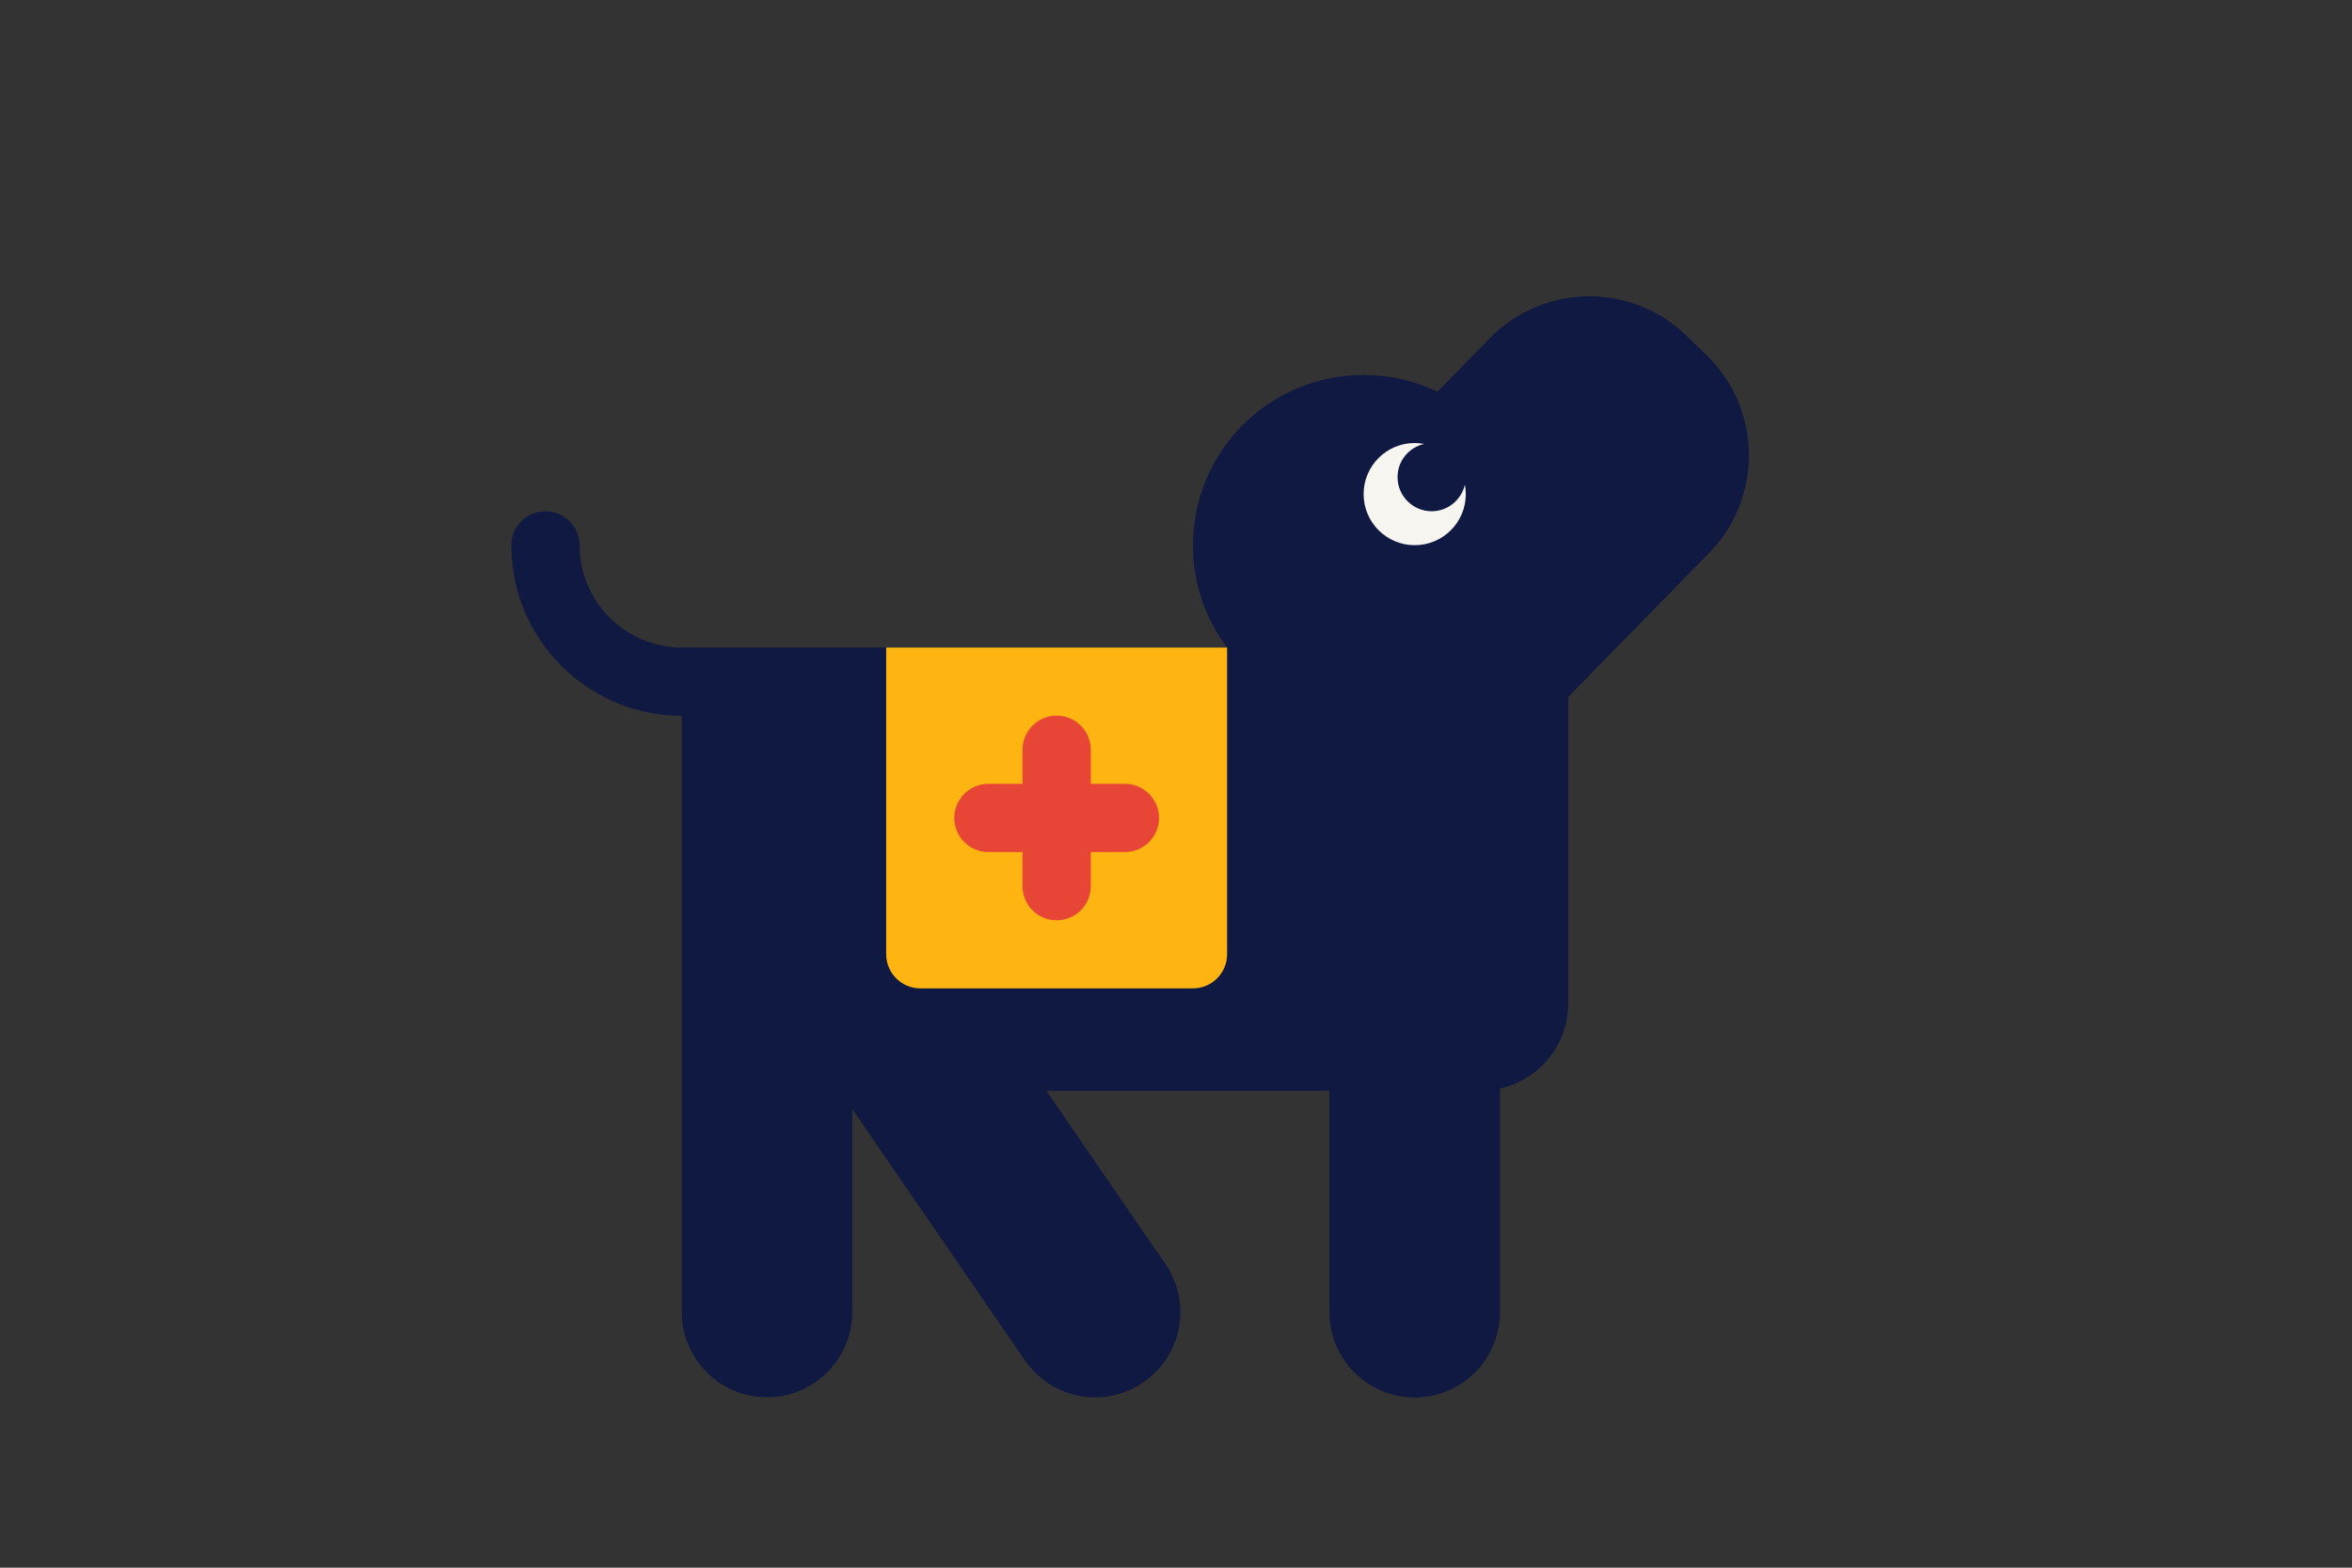
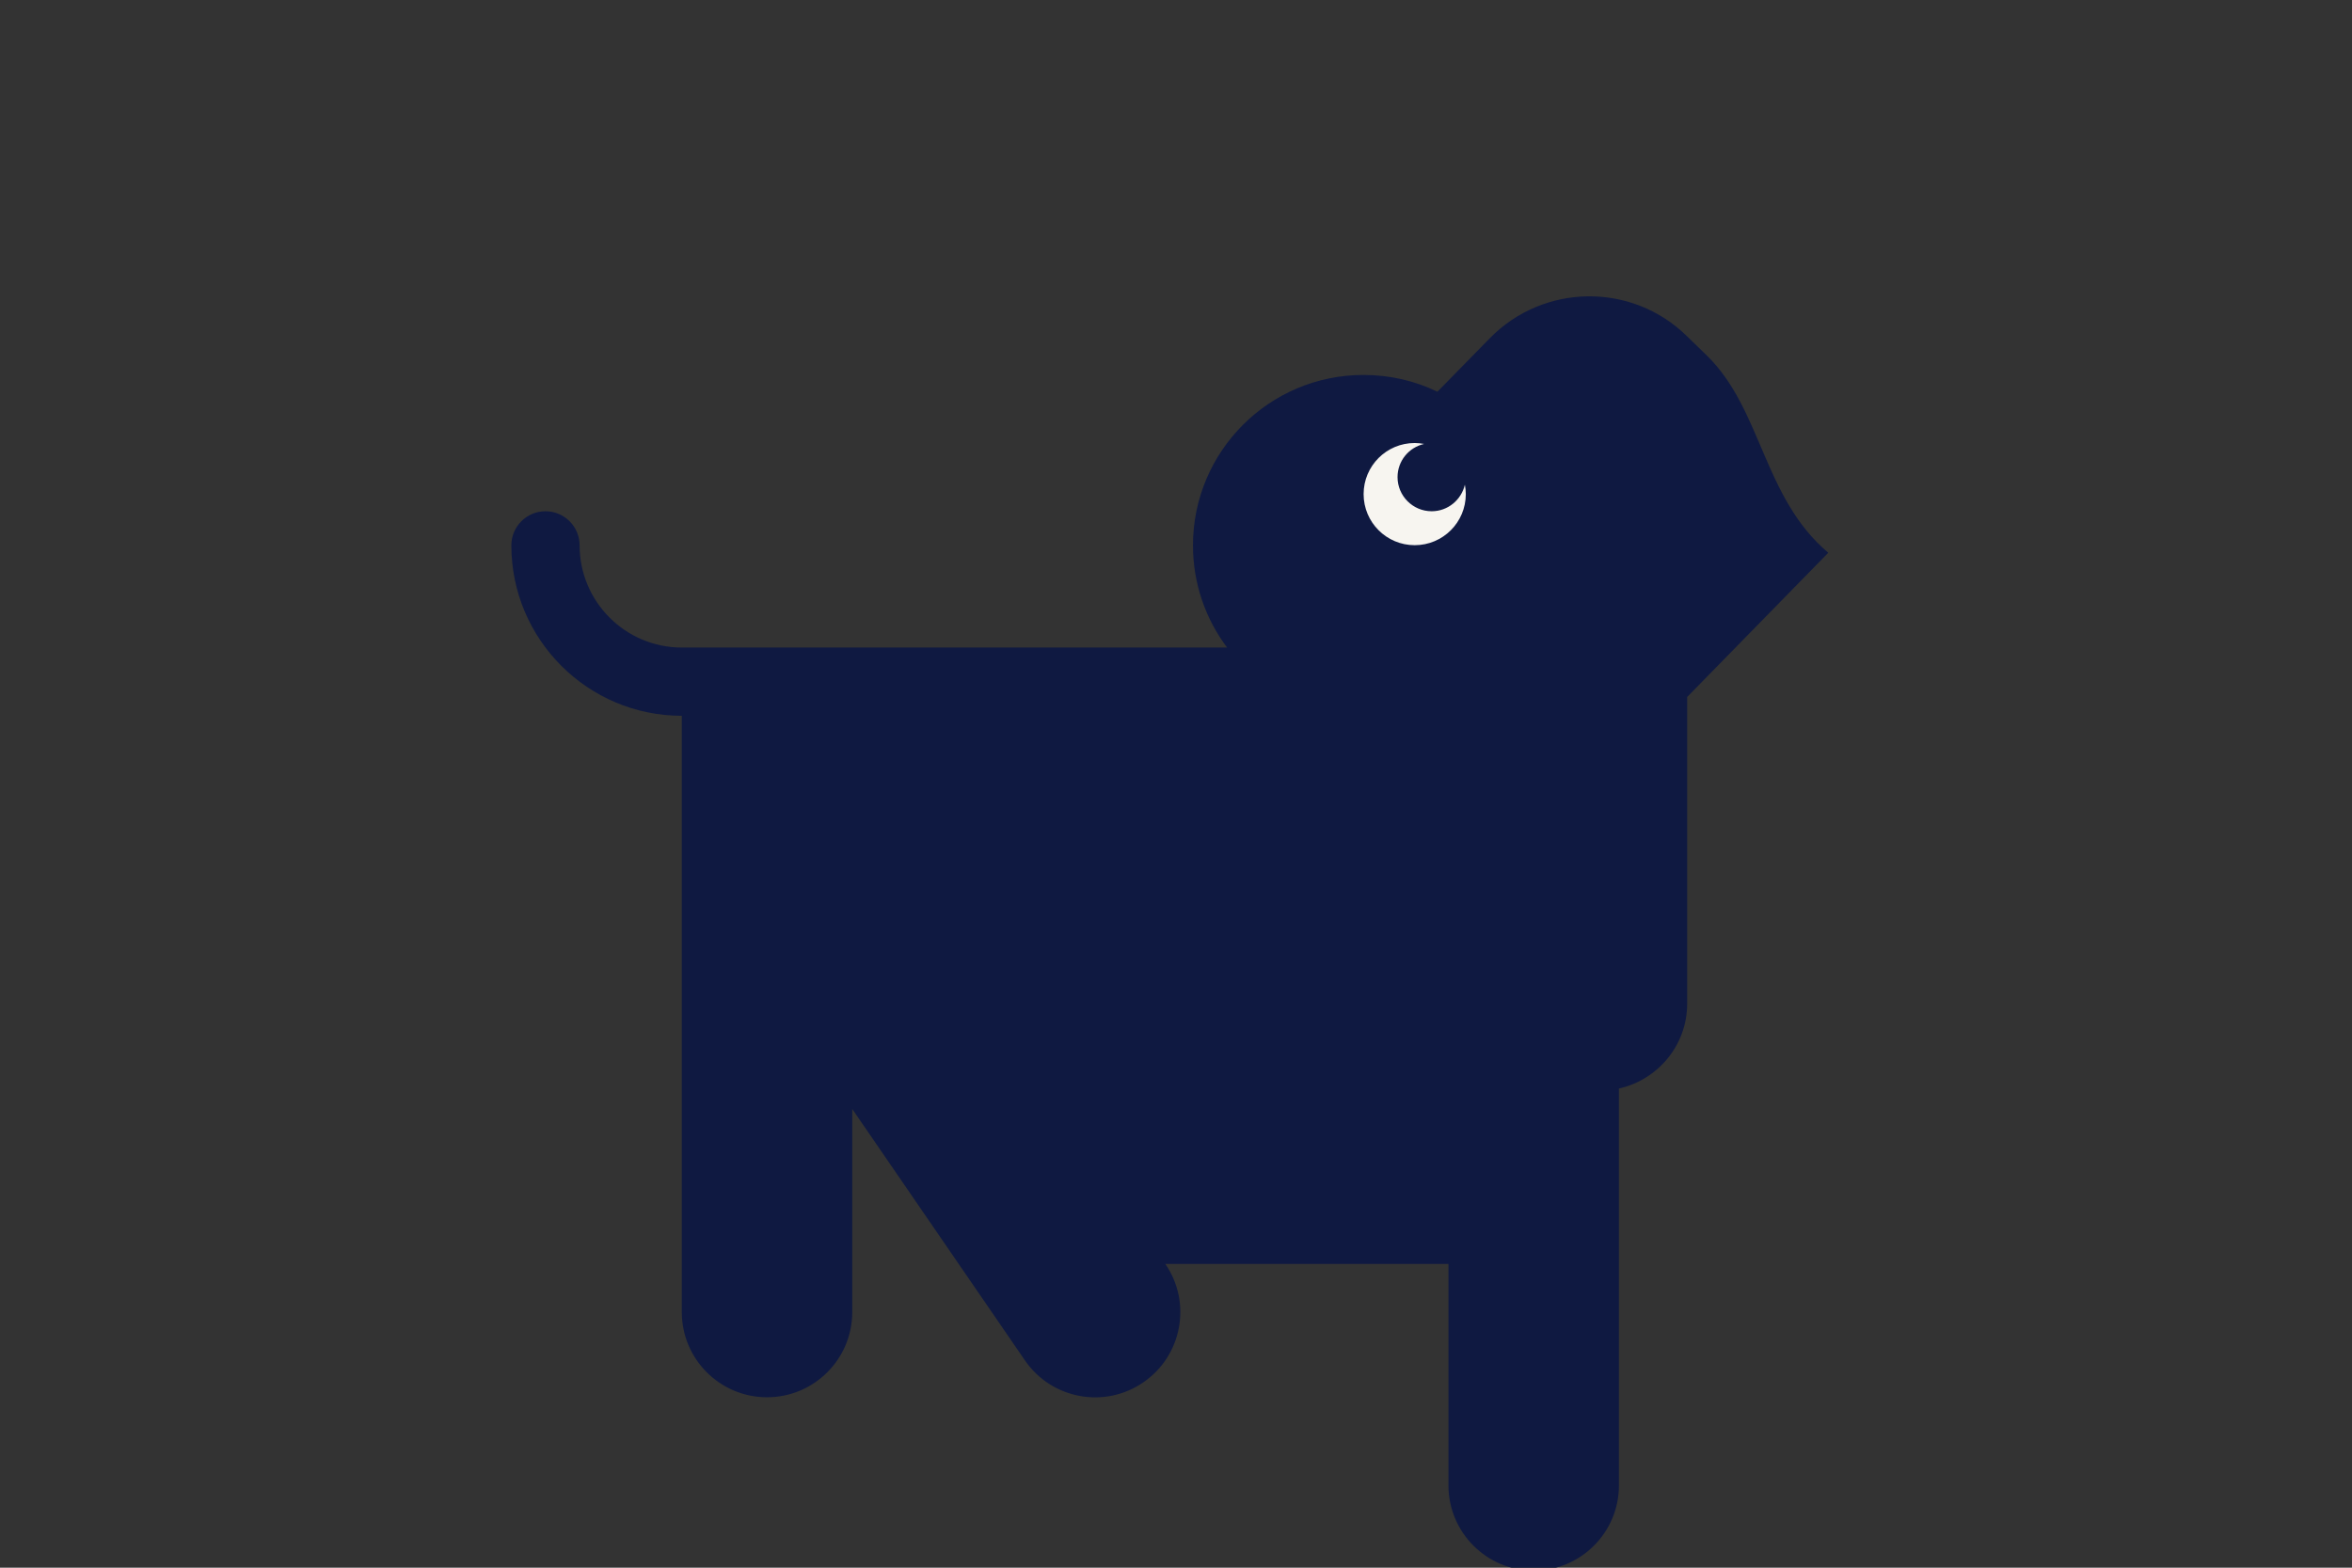
<svg xmlns="http://www.w3.org/2000/svg" version="1.1" id="Laag_1" x="0px" y="0px" width="1275px" height="850px" viewBox="0 0 1275 850" style="enable-background:new 0 0 1275 850;" xml:space="preserve">
  <rect x="0" y="0" width="1275" height="850" fill="#333333" stroke="none" />
  <style type="text/css">
	.st0{fill:none;}
	.st1{fill:#0F1941;}
	.st2{fill:#FFB511;}
	.st3{fill:#E74536;}
	.st4{fill:#F7F5F0;}
</style>
  <rect class="st0" width="1275" height="850" />
-   <path class="st1" d="M925.3,192.8l-10.9-10.6c-29.8-29.2-77.6-28.6-106.8,1.2l-28.4,29c-12.1-5.9-25.7-9.1-40.1-9.1  c-51,0-92.4,41.4-92.4,92.4c0,20.8,6.9,40,18.5,55.4H415.8h0h-46.2v0c-30.6,0-55.4-24.9-55.4-55.4c0-10.2-8.3-18.5-18.5-18.5  s-18.5,8.3-18.5,18.5c0,50.9,41.4,92.4,92.4,92.4v9.2v194v120.1c0,25.5,20.7,46.2,46.2,46.2h0c25.5,0,46.2-20.7,46.2-46.2V601.3  l93.6,136.3c14.4,21,43.2,26.4,64.2,11.9l0,0c21-14.4,26.4-43.2,11.9-64.2l-64.5-93.9h153.5v120.1c0,25.5,20.7,46.2,46.2,46.2h0  c25.5,0,46.2-20.7,46.2-46.2V590.2c21.1-4.7,37-23.5,37-46V377.9l76.5-78.2C955.7,269.8,955.2,222,925.3,192.8z" />
-   <path class="st2" d="M646.7,535.9H498.9c-10.2,0-18.5-8.3-18.5-18.5V351.1h184.8v166.3C665.2,527.6,656.9,535.9,646.7,535.9z" />
-   <path class="st3" d="M609.8,425h-18.5v-18.5c0-10.2-8.3-18.5-18.5-18.5s-18.5,8.3-18.5,18.5V425h-18.5c-10.2,0-18.5,8.3-18.5,18.5v0  c0,10.2,8.3,18.5,18.5,18.5h18.5v18.5c0,10.2,8.3,18.5,18.5,18.5s18.5-8.3,18.5-18.5V462h18.5c10.2,0,18.5-8.3,18.5-18.5v0  C628.3,433.3,620,425,609.8,425z" />
+   <path class="st1" d="M925.3,192.8l-10.9-10.6c-29.8-29.2-77.6-28.6-106.8,1.2l-28.4,29c-12.1-5.9-25.7-9.1-40.1-9.1  c-51,0-92.4,41.4-92.4,92.4c0,20.8,6.9,40,18.5,55.4H415.8h0h-46.2v0c-30.6,0-55.4-24.9-55.4-55.4c0-10.2-8.3-18.5-18.5-18.5  s-18.5,8.3-18.5,18.5c0,50.9,41.4,92.4,92.4,92.4v9.2v194v120.1c0,25.5,20.7,46.2,46.2,46.2h0c25.5,0,46.2-20.7,46.2-46.2V601.3  l93.6,136.3c14.4,21,43.2,26.4,64.2,11.9l0,0c21-14.4,26.4-43.2,11.9-64.2h153.5v120.1c0,25.5,20.7,46.2,46.2,46.2h0  c25.5,0,46.2-20.7,46.2-46.2V590.2c21.1-4.7,37-23.5,37-46V377.9l76.5-78.2C955.7,269.8,955.2,222,925.3,192.8z" />
  <path class="st4" d="M776.1,277.2c-10.2,0-18.5-8.3-18.5-18.5c0-8.8,6.1-16.1,14.4-18c-1.7-0.3-3.4-0.5-5.1-0.5  c-15.3,0-27.7,12.4-27.7,27.7c0,15.3,12.4,27.7,27.7,27.7c15.3,0,27.7-12.4,27.7-27.7c0-1.7-0.2-3.5-0.5-5.1  C792.2,271,784.9,277.2,776.1,277.2z" />
  <g>
</g>
  <g>
</g>
  <g>
</g>
  <g>
</g>
  <g>
</g>
  <g>
</g>
  <g>
</g>
  <g>
</g>
  <g>
</g>
  <g>
</g>
  <g>
</g>
  <g>
</g>
  <g>
</g>
  <g>
</g>
  <g>
</g>
</svg>